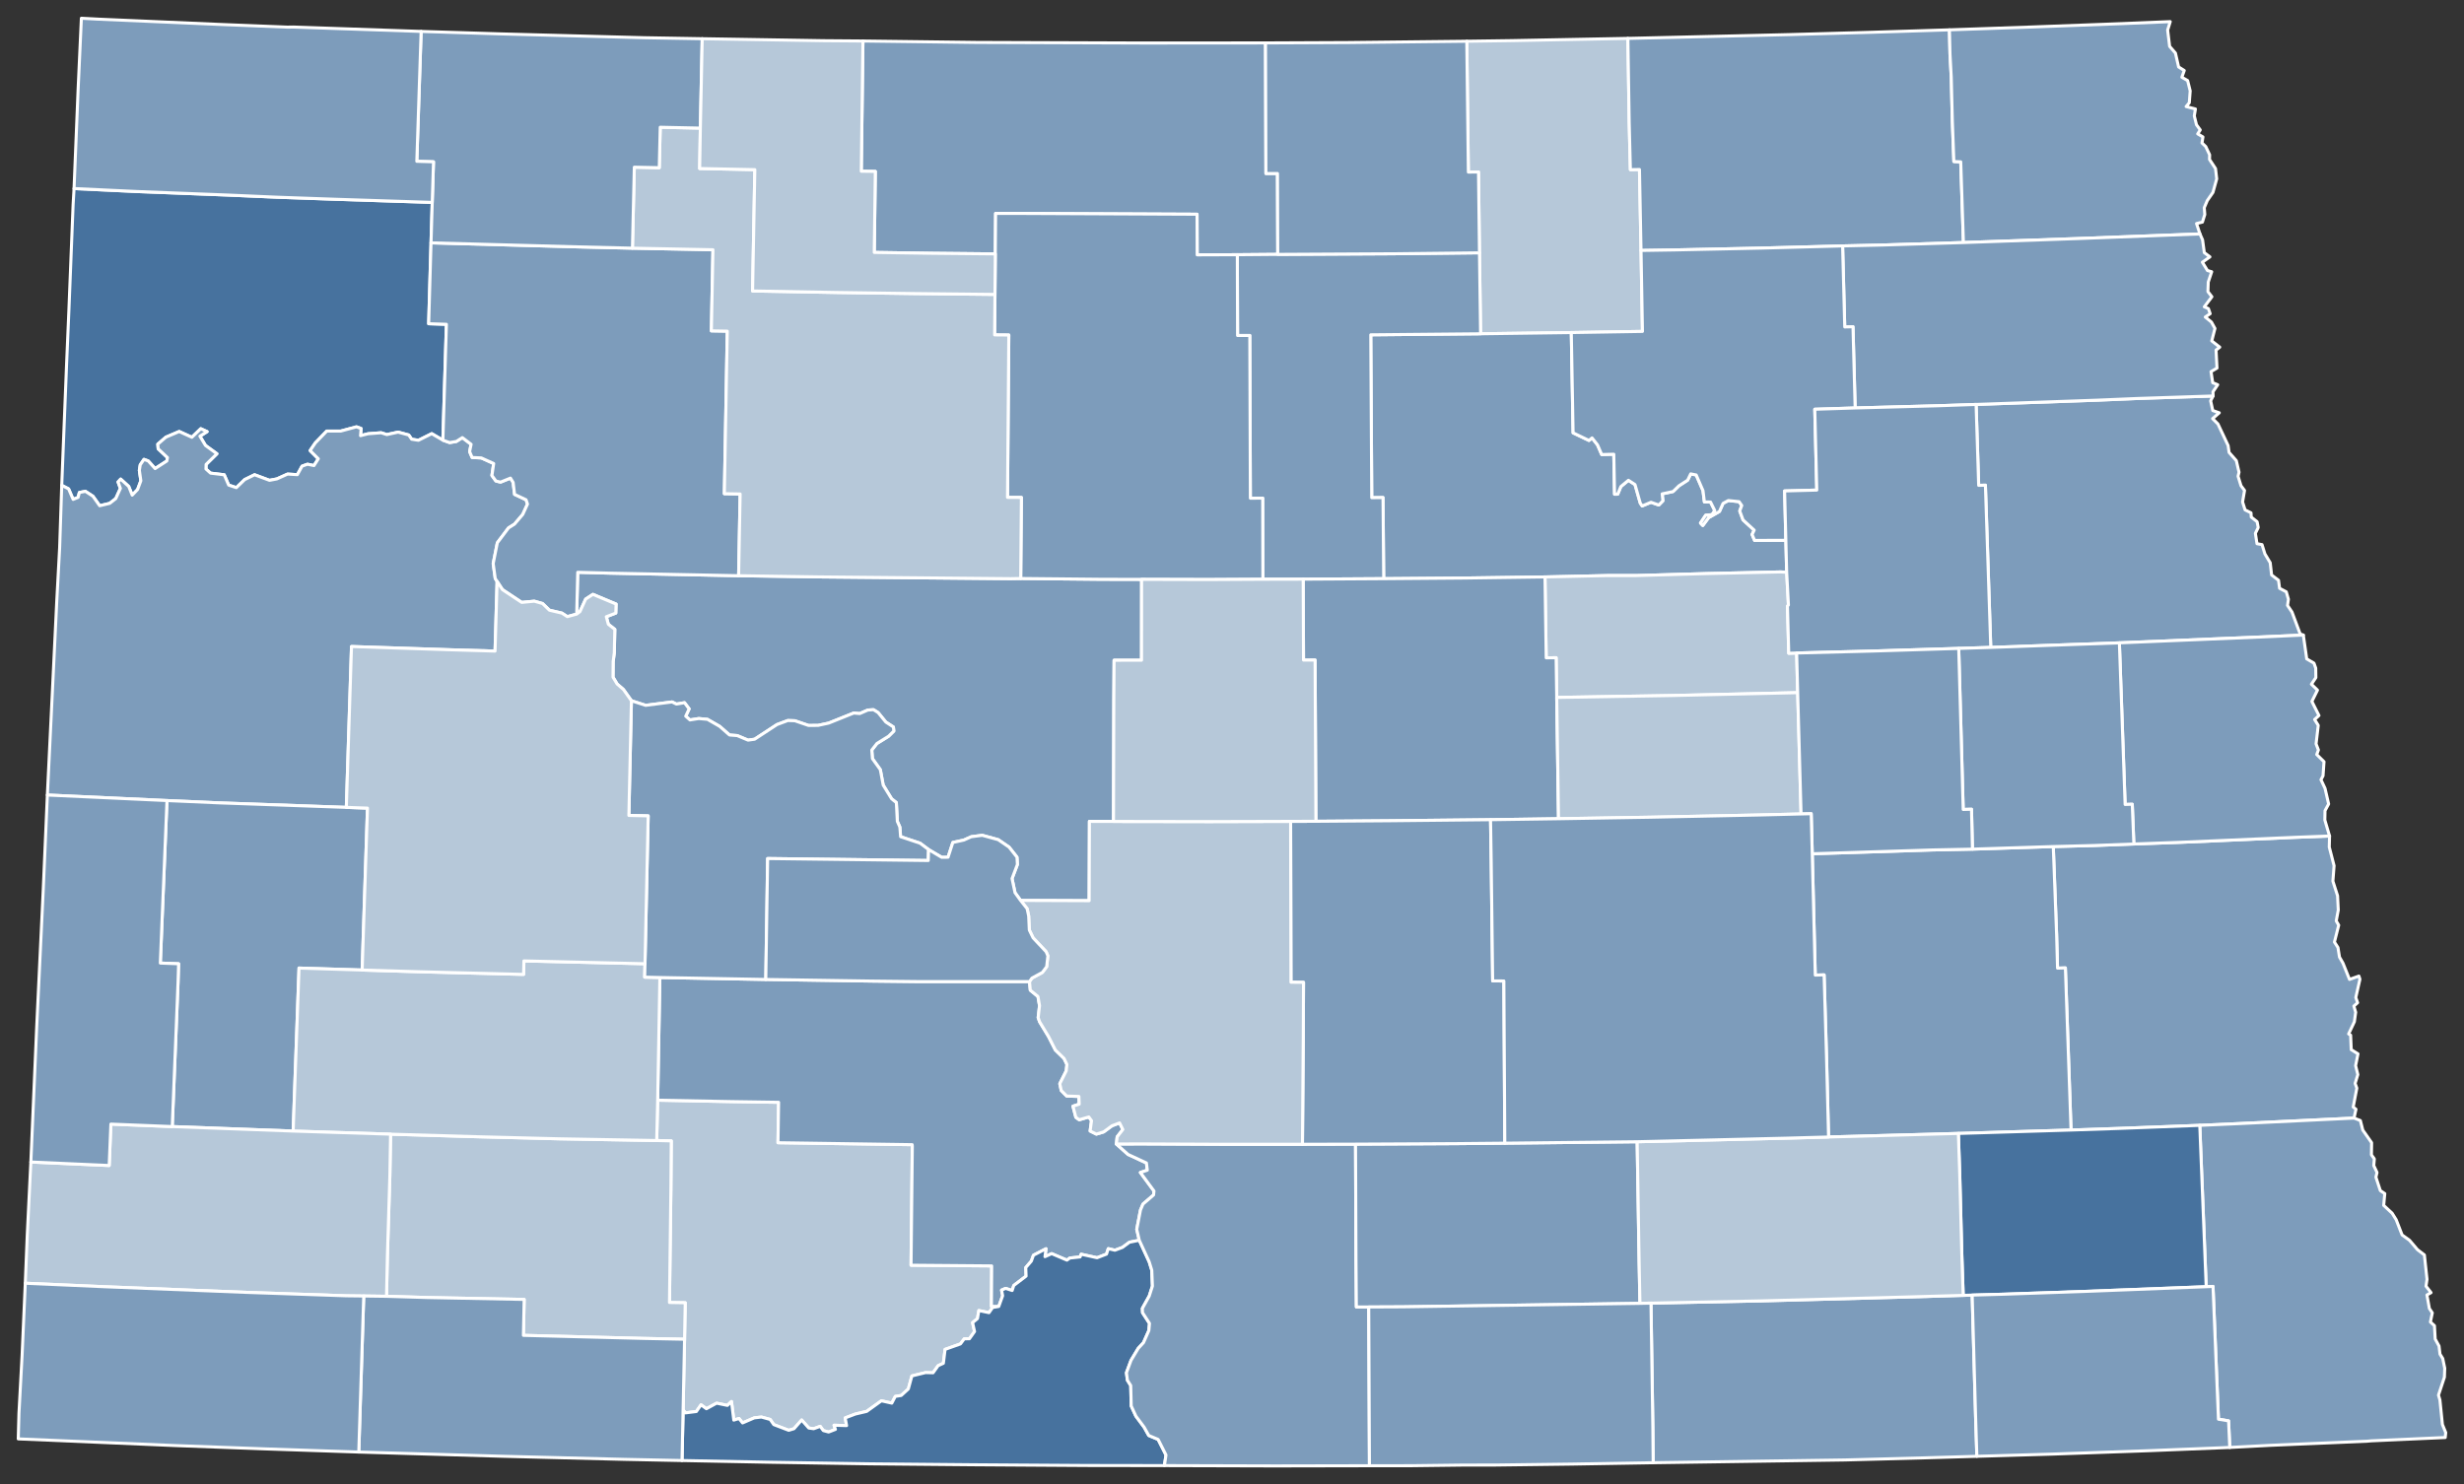
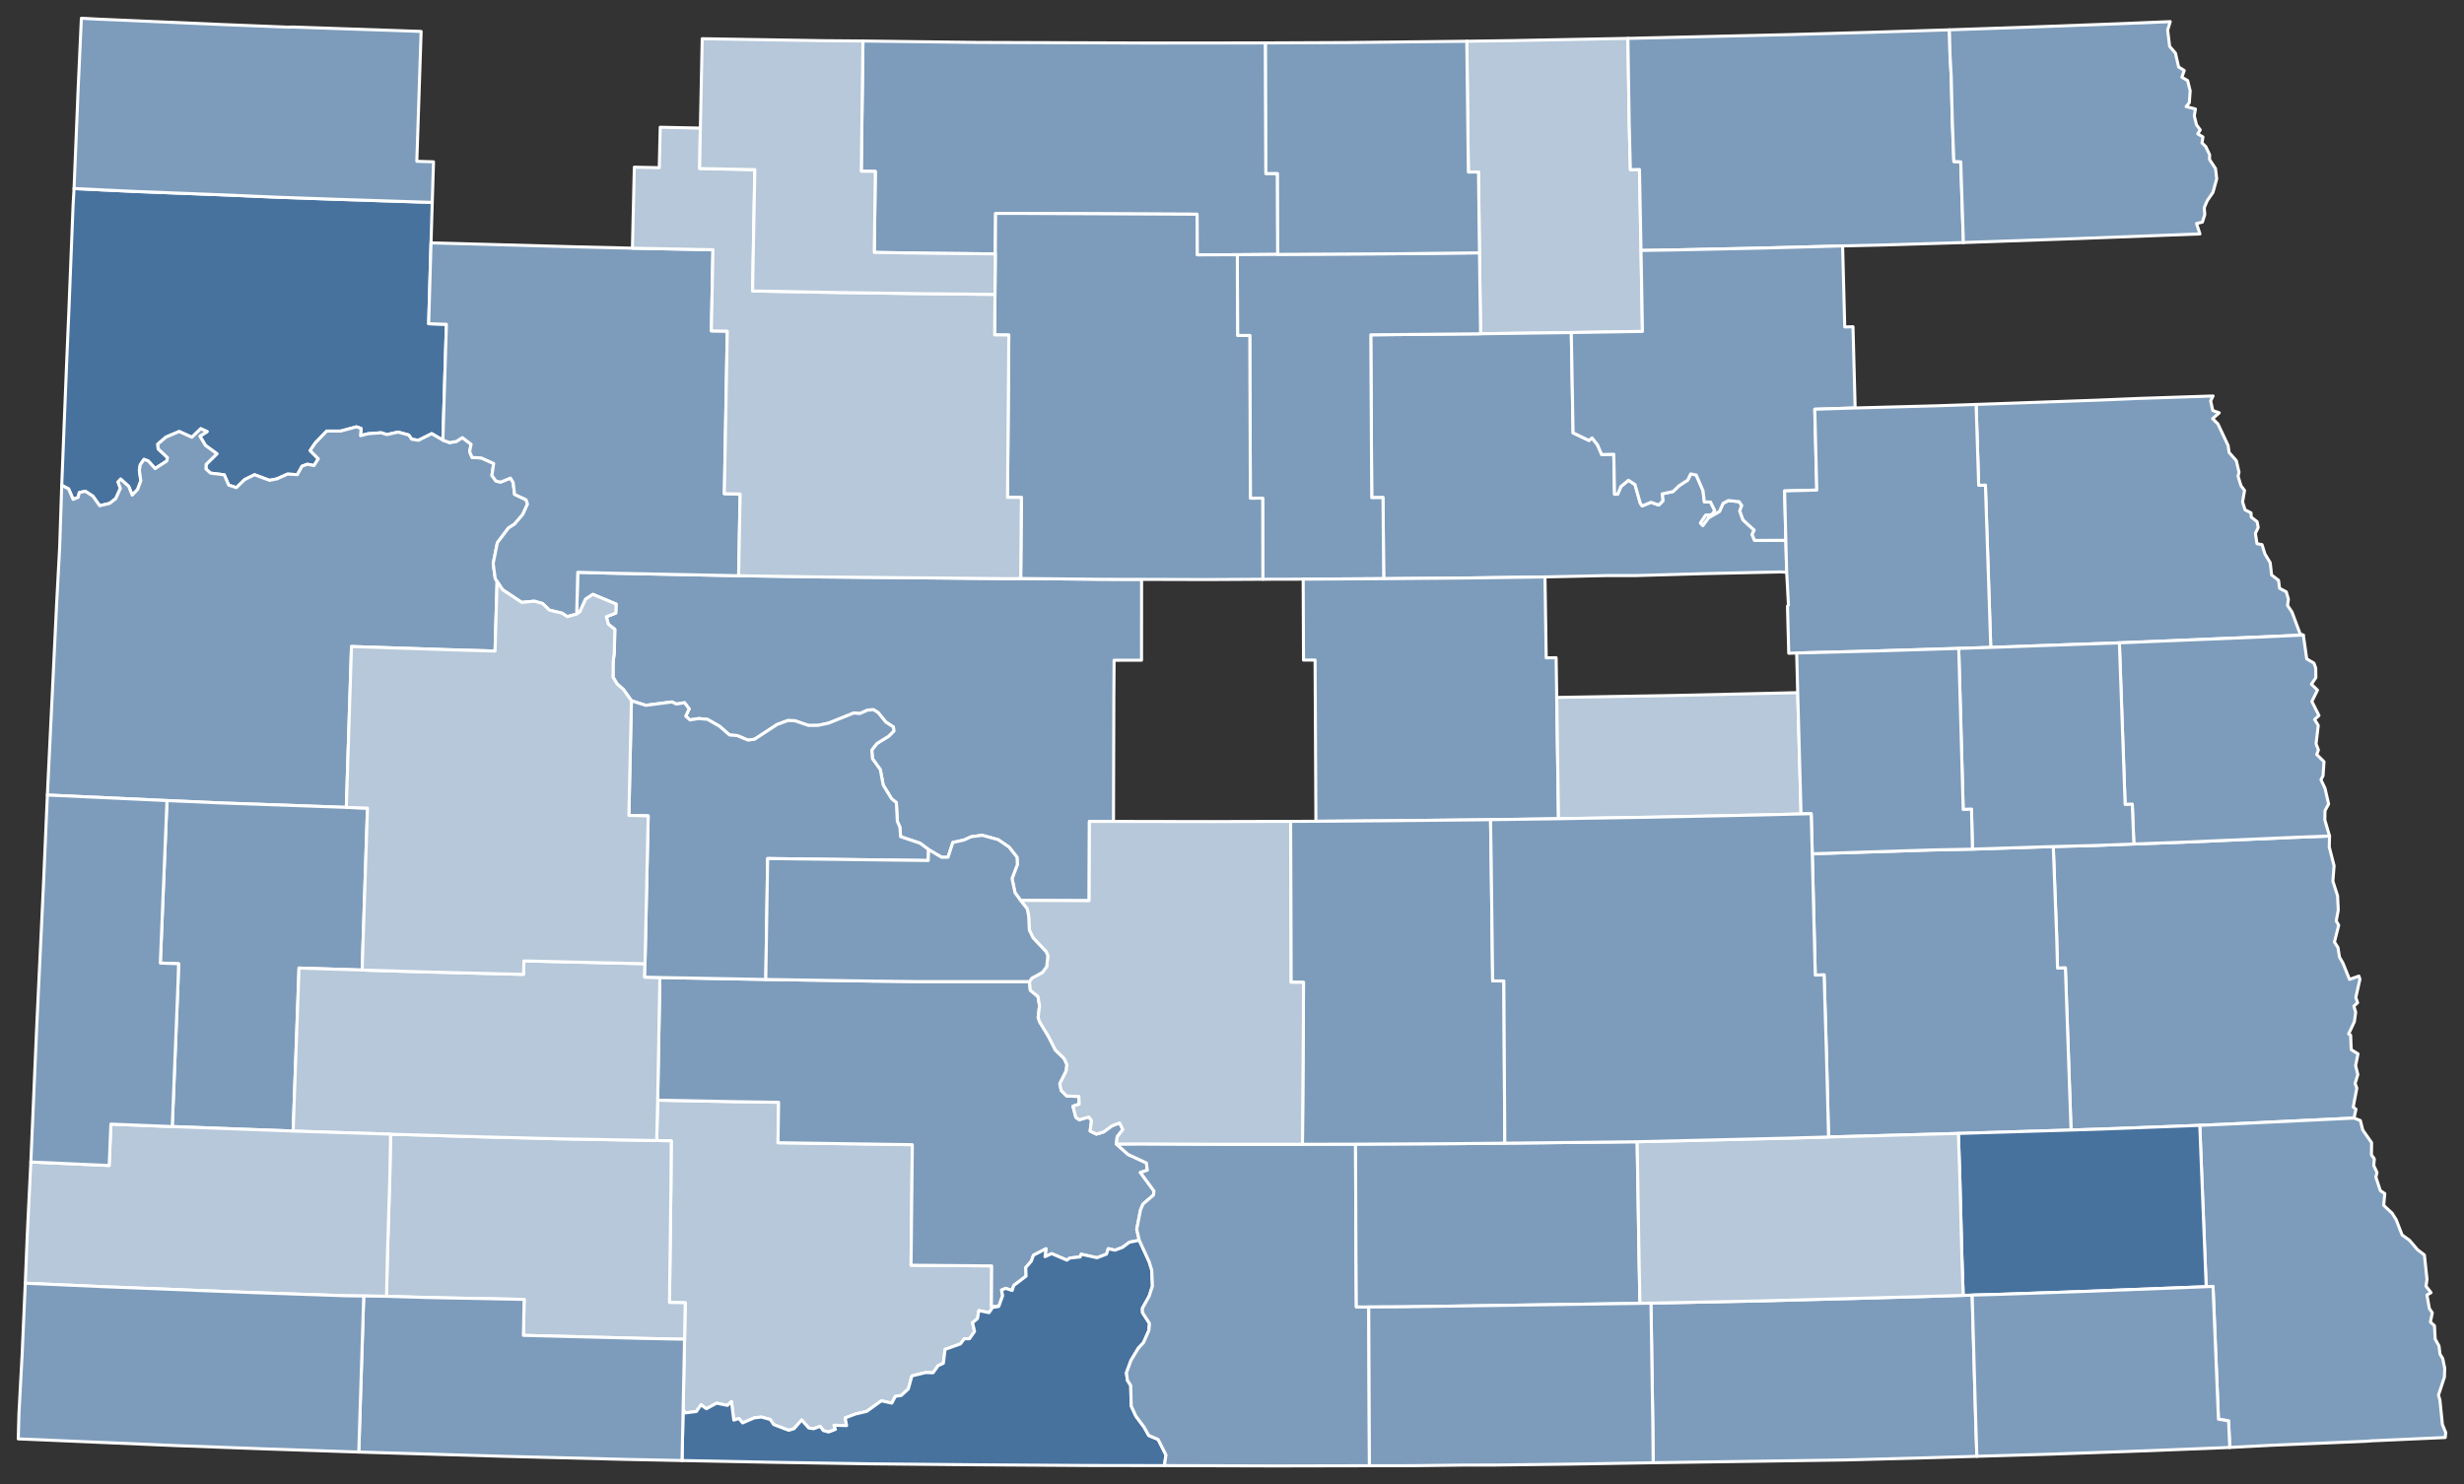
<svg xmlns="http://www.w3.org/2000/svg" xmlns:ns1="http://sodipodi.sourceforge.net/DTD/sodipodi-0.dtd" xmlns:ns2="http://www.inkscape.org/namespaces/inkscape" version="1.2" width="810" height="488" viewBox="0 0 810 488" stroke-linecap="round" stroke-linejoin="round" id="svg2817" ns1:docname="ND-08112022-ballot-1-counties.svg" ns2:version="1.2.2 (732a01da63, 2022-12-09)">
  <rect x="0" y="0" width="810" height="488" fill="#333333" stroke="none" />
  <defs id="defs2821" />
  <ns1:namedview pagecolor="#ffffff" bordercolor="#666666" borderopacity="1" objecttolerance="10" gridtolerance="10" guidetolerance="10" ns2:pageopacity="0" ns2:pageshadow="2" ns2:window-width="1920" ns2:window-height="1017" id="namedview2819" showgrid="false" ns2:zoom="1.1027504" ns2:cx="403.98988" ns2:cy="244.84235" ns2:window-x="-8" ns2:window-y="-8" ns2:window-maximized="1" ns2:current-layer="North Dakota" ns2:showpageshadow="2" ns2:pagecheckerboard="0" ns2:deskcolor="#d1d1d1" />
  <g id="North Dakota" transform="translate(5,5)" stroke="white" stroke-width="1" style="fill:#e27f90;fill-opacity:1">
    <path d="M 19.34 57 40.17 57.98 70.02 59.14 86.27 59.85 104.98 60.51 137.09 61.55 136.69 74.85 135.92 101.44 141.75 101.63 140.59 139.73 136.93 137.59 132.55 139.77 130.33 139.42 129.37 138.03 125.88 137.08 122.16 137.89 120.28 137.29 116 137.62 113.52 138.25 113.71 135.9 112.18 135.34 107.01 136.74 102.42 136.74 98.66 140.63 96.95 143.15 99.64 145.85 98.22 148.08 96.07 147.64 94.29 148.28 92.76 151.07 89.53 150.88 86 152.47 83.6 152.93 78.68 151.1 75.43 152.69 72.7 155.34 70.17 154.5 68.71 151.11 64.22 150.57 62.71 149.21 62.75 147.7 66.31 144.2 62.55 141.47 60.72 138.42 63.08 136.92 61 135.96 58.08 138.78 53.91 136.88 49.54 138.74 46.87 141.04 47 142.57 50.05 145.45 49.84 146.58 45.99 149.07 43.74 146.57 42.33 146.04 41.1 147.84 40.81 149.65 41.3 153.08 40.23 155.95 38.46 157.8 37.32 154.95 34.67 152.53 33.81 153.47 34.58 155.58 33.06 158.94 31.07 160.5 27.77 161.29 25.55 158.16 23.08 156.55 21.09 156.93 20.68 158.54 19.04 159.2 17.55 155.74 15.29 154.58 16.89 114.71 17.66 96.75 19.03 62.33 19.34 57 Z" id="Williams" fill="#b3c4db" style="fill:#47729e;fill-opacity:1" />
    <path d="M 211.2 356.74 235.48 357.21 250.95 357.44 250.75 370.73 294.86 371.37 294.91 371.81 294.49 411.01 321 411.23 320.91 424.51 323.33 424.57 321.31 424.9 320.12 426.61 316.78 425.91 316.34 428.55 314.72 429.89 315.37 432.81 313.69 435.18 311.98 435.21 310.74 436.88 305.68 438.68 305.12 443.25 303.4 444.03 301.73 446.37 299.26 446.31 294.77 447.41 293.6 451.69 291.26 453.84 289.32 454.14 288.17 456.36 284.75 455.59 279.91 459.07 276.19 459.94 272.85 461.21 273.31 463.75 269.18 463.62 269.63 464.99 267.4 465.85 265.65 465.38 264.63 463.98 262.48 464.77 260.87 464.54 258.54 461.9 256.01 464.77 254.28 465.29 249.36 463.41 248.19 461.72 245.3 460.93 242.95 461.2 239.11 462.86 237.94 461.41 236.22 461.94 235.46 455.83 234.12 457.1 230.57 456.37 227.22 458.2 225.46 456.91 223.92 459.11 220.33 459.56 219.56 458.6 220.04 435.34 220.26 423.35 215.08 423.26 215.55 385.61 215.67 370.12 210.88 370.01 211.2 356.74 Z" id="Grant" fill="#b8e0da" style="fill:#b6c8d9;fill-opacity:1" />
    <path d="M 644.61 127.98 684.41 126.58 697.72 126.02 722.52 125.2 721.71 126.79 722.41 129.98 724.55 130.73 722.36 132.65 724.12 134.41 727.46 141.5 727.77 143.76 730.16 146.47 731.04 150.26 730.73 151.59 731.69 154.71 732.86 156.27 732.21 160.04 733.03 162.65 734.98 163.62 735.07 165.03 736.99 166.54 737.35 168.45 736.42 170.36 736.95 173.77 738.6 174.07 739.55 177.12 741.3 180.04 741.75 184.06 744.03 185.8 744.37 188.43 746.58 189.6 747.28 192.04 746.99 194.07 748.46 196.25 751.14 203.44 752.18 203.81 737.75 204.46 691.71 206.37 649.43 207.87 647.67 154.53 645.46 154.59 644.61 127.98 Z" id="Grand Forks" fill="#b1e486" style="fill:#7d9cbb;fill-opacity:1" />
    <path d="M 15.29 154.58 17.55 155.74 19.04 159.2 20.68 158.54 21.09 156.93 23.08 156.55 25.55 158.16 27.77 161.29 31.07 160.5 33.06 158.94 34.58 155.58 33.81 153.47 34.67 152.53 37.32 154.95 38.46 157.8 40.23 155.95 41.3 153.08 40.81 149.65 41.1 147.84 42.33 146.04 43.74 146.57 45.99 149.07 49.84 146.58 50.05 145.45 47 142.57 46.87 141.04 49.54 138.74 53.91 136.88 58.08 138.78 61 135.96 63.08 136.92 60.72 138.42 62.55 141.47 66.31 144.2 62.75 147.7 62.71 149.21 64.22 150.57 68.71 151.11 70.17 154.5 72.7 155.34 75.43 152.69 78.68 151.1 83.6 152.93 86 152.47 89.53 150.88 92.76 151.07 94.29 148.28 96.07 147.64 98.22 148.08 99.64 145.85 96.95 143.15 98.66 140.63 102.42 136.74 107.01 136.74 112.18 135.34 113.71 135.9 113.52 138.25 116 137.62 120.28 137.29 122.16 137.89 125.88 137.08 129.37 138.03 130.33 139.42 132.55 139.77 136.93 137.59 140.59 139.73 142.82 140.52 145.01 140.15 146.99 138.89 149.87 141.08 149.38 143.49 150.2 145.42 153.22 145.57 157.29 147.41 156.71 151.34 158.03 153.16 159.55 153.52 162.81 152.2 163.69 153.62 164.16 157.55 167.93 159.32 168.41 160.74 166.85 164.15 164.13 167.34 162.15 168.6 158.49 173.47 157.13 180.3 157.8 185.21 158.41 186.17 157.74 209.08 143.12 208.65 110.55 207.58 108.85 260.47 67.15 258.99 49.89 258.23 10.57 256.41 13.66 192.66 14.61 175.06 15.29 154.58 Z" id="McKenzie" fill="#cbdc93" style="fill:#7d9cbb;fill-opacity:1" />
    <path d="M 477.18 8.56 492.25 8.35 530.14 7.62 530.57 35.27 530.96 50.78 533.95 50.73 534.46 77.35 534.93 103.97 511.54 104.35 481.72 104.75 481.35 78.12 481.03 51.55 477.7 51.59 477.18 8.56 Z" id="Towner" fill="#e4c9a0" style="fill:#b6c8d9;fill-opacity:1" />
    <path d="M 669.98 273.35 683.26 273.01 696.47 272.51 711.85 271.95 749.38 270.32 760.8 269.88 760.71 273.52 762.29 279.65 761.9 284.73 763.44 289.54 763.67 294.22 763 297.8 763.81 299.21 762.41 304.75 763.57 306.55 764.07 309.69 765.22 311.7 767.36 317.03 770.45 315.93 770.79 316.97 769.43 322.99 770.03 324.7 768.8 325.8 769.39 327.84 768.96 330.95 767.07 334.96 767.73 335.36 767.93 340.13 770.15 341.51 769.37 345.39 770.1 348.33 769.21 351.22 769.77 352.78 768.58 359 769.49 359.72 768.85 362.63 731.09 364.44 718.14 365.02 691.58 366.03 675.82 366.56 673.96 313.25 671.38 313.33 671.08 302.43 669.98 273.35 Z" id="Cass" fill="#94bbeb" style="fill:#7d9cbb;fill-opacity:1" />
    <path d="M 481.72 104.75 511.54 104.35 512.13 137.32 517.35 139.82 518.36 138.99 520.16 141.28 521.53 144.45 525.51 144.35 525.76 157.5 526.8 157.48 527.83 154.98 530.32 152.92 532.48 154.32 534.21 160.43 534.84 161.35 537.73 160.15 540.31 161.05 541.65 159.67 541.41 157.38 544.99 156.62 546.94 154.72 549.78 152.89 550.79 150.81 552.6 151.17 554.83 156.32 555.29 160.03 557.31 160.07 558.7 162.88 557.83 164.22 555.71 164.41 554.01 166.98 554.77 167.78 556.67 165.21 560.24 163.18 561.43 160.5 563.17 159.57 566.7 159.95 567.58 161.21 566.91 163.01 568 165.95 571.66 169.31 570.97 170.75 571.8 172.69 582.07 172.65 582.34 183.17 580.35 183.05 556.06 183.59 532.75 184.25 523.28 184.25 502.89 184.7 476.4 185.06 449.87 185.27 449.64 158.6 445.94 158.64 445.62 105.09 481.72 104.75 Z" id="Benson" fill="#d8e9e9" style="fill:#7d9cbb;fill-opacity:1" />
    <path d="M 691.71 206.37 737.75 204.46 752.18 203.81 753.3 211.65 755.68 213.04 756.26 214.69 756.3 217.8 754.84 219.97 756.84 221.91 754.99 225.63 757.32 230.27 755.89 231.58 757.09 233.5 756.37 239.59 757.14 241.59 756.59 243.09 758.98 245.45 758.66 250.09 757.98 251.37 759.31 254.21 760.5 259.36 759.31 261.55 759.25 264.61 760.8 269.88 749.38 270.32 711.85 271.95 696.47 272.51 695.95 259.44 693.6 259.51 691.71 206.37 Z" id="Traill" fill="#cdec98" style="fill:#7d9cbb;fill-opacity:1" />
    <path d="M 237.81 184.3 264.29 184.69 327.25 185.27 330.54 185.21 357 185.47 370.28 185.5 370.26 212.08 361.24 212.09 361.15 225.11 361.04 265.09 353.13 265.07 353.04 291.15 330.5 291.06 328.67 288.52 327.69 283.88 329.45 279.25 329.32 276.85 326.72 273.54 323.15 271.09 317.89 269.65 314.28 270.12 311.86 271.21 308.23 272.01 306.66 276.86 304.56 276.89 300.25 274.34 297.48 272.26 291.06 270.11 290.81 266.95 289.98 265.06 289.66 258.89 288.11 257.66 285.34 253.15 284.39 248.06 281.8 244.45 281.58 241.62 283.26 239.47 287.12 237.07 288.83 235.37 288.69 234.04 286.2 232.42 283.66 229.3 282.14 228.35 280.28 228.47 277.63 229.62 275.66 229.45 267.41 232.76 263.93 233.51 260.79 233.53 256.29 231.99 254 231.91 250.43 233.24 243.07 238.06 240.91 238.36 237.36 236.87 234.81 236.67 231.58 233.83 227.56 231.52 224.7 231.26 221.81 231.72 220.42 230.48 221.54 228.08 220.02 226.05 217.36 226.5 215.93 225.8 207.25 226.92 202.57 225.41 199.95 221.71 197.86 219.89 196.52 217.65 196.57 212.53 196.94 209.66 197.11 201.93 194.98 200.26 194.31 197.78 197.43 196.58 197.53 193.62 189.91 190.43 187.53 191.98 185.66 196.09 184.58 196.91 184.92 183.17 195.5 183.45 237.81 184.3 Z" id="McLean" fill="#d5bca5" style="fill:#7d9cbb;fill-opacity:1" />
    <path d="M 530.14 7.62 583.02 6.38 610.05 5.62 635.84 4.81 636.03 12.79 636.44 20.36 636.8 34.81 637.3 48.11 639.56 48.21 640.44 74.75 613.99 75.56 600.73 75.86 574.2 76.57 545.43 77.18 534.46 77.35 533.95 50.73 530.96 50.78 530.57 35.27 530.14 7.62 Z" id="Cavalier" fill="#dbe5d2" style="fill:#7d9cbb;fill-opacity:1" />
    <path d="M 212.05 316.41 246.74 317.05 281.6 317.58 297.14 317.75 333.43 317.75 333.69 320.58 336.21 322.65 336.73 325.67 336.28 329.59 336.76 330.98 339.68 335.8 341.94 340.25 344.79 343.02 345.73 345 345.51 347.1 343.39 351.33 343.87 353.57 345.67 355.38 349.67 355.51 349.77 358.05 347.72 358.72 348.67 362.38 349.78 363.18 352.93 362.26 353.82 363.48 353.36 366.88 355.41 367.9 357.8 367.18 360.56 365.16 363.05 364.22 364.12 366.39 362.25 368.78 361.99 371.15 365.84 374.59 371.87 377.38 372.16 379.76 369.88 380.52 374.35 386.6 374.22 387.91 370.74 390.91 369.91 392.88 368.69 399.21 369.52 402.8 366.29 403.45 363.99 405.15 361.51 406.08 359.33 405.56 358.75 407.36 355.64 408.55 350.41 407.4 350.06 408.29 346.68 408.65 345.74 409.34 340.72 407.2 338.52 408.2 338.86 405.59 334.73 407.72 334.04 409.65 332.2 411.79 332.31 414.59 328.26 417.67 327.73 419.32 325.59 418.62 324.25 419.19 324.6 421.04 323.33 424.57 320.91 424.51 321 411.23 294.49 411.01 294.91 371.81 294.86 371.37 250.75 370.73 250.95 357.44 235.48 357.21 211.2 356.74 211.92 316.53 212.05 316.41 Z" id="Morton" fill="#9a94d1" style="fill:#7d9cbb;fill-opacity:1" />
    <path d="M 718.14 365.02 731.09 364.44 768.85 362.63 770.93 363.43 771.73 366.57 774.63 370.72 774.57 374.72 775.52 376.03 775.34 378.25 776.41 380.52 776.04 382.05 777.49 386.47 778.96 387.46 778.6 391.33 781.39 393.93 782.71 396.05 784.65 401.05 787.09 402.81 789.71 405.89 791.98 407.63 792.84 415.64 792.51 417.89 794.17 420.02 792.82 420.79 793.61 425.22 794.58 426.67 793.96 429.68 795.29 430.89 795.53 435.29 796.79 437.57 797.11 440.24 798.01 441.69 798.67 444.88 798.56 447.82 796.61 453.73 797.08 455.29 797.9 463.36 799 466.05 798.83 467.66 774.55 468.75 773.1 468.88 741.33 470.23 728 470.93 727.61 462.19 724.28 461.64 722.49 417.98 720.25 418.07 718.14 365.02 Z" id="Richland" fill="#e8ead8" style="fill:#7d9cbb;fill-opacity:1" />
    <path d="M 635.84 4.81 662.23 3.9 692.2 2.78 708.43 2.11 707.58 4.89 708.23 10.24 710.14 12.45 711.18 17.01 713.04 18.18 712.25 20.4 714.15 21.49 714.99 24.88 714.7 28.79 713.66 30.04 716.71 30.83 716.34 33.11 717.06 36.03 718.3 37.72 717.46 39.01 719.18 40.03 718.87 42.01 720.1 43.18 721.38 45.9 721.34 47.42 723.32 50.44 723.71 53.81 722.47 58.27 720.61 60.95 719.61 63.3 719.79 65.53 719.01 68.03 717.08 68.5 718.2 71.92 677.99 73.44 640.44 74.75 639.56 48.21 637.3 48.11 636.8 34.81 636.44 20.36 636.03 12.79 635.84 4.81 Z" id="Pembina" fill="#bbea90" style="fill:#7d9cbb;fill-opacity:1" />
-     <path d="M 600.73 75.86 613.99 75.56 640.44 74.75 677.99 73.44 718.2 71.92 719.06 73.87 719.63 78.07 721.48 79.46 718.99 81.22 720.67 83.95 722.06 84.35 720.93 87.73 720.82 90.89 722.12 92.58 719.63 95.89 720.97 96.46 721.56 98.15 719.95 99.24 721.97 100.9 723.13 103 722.08 107.09 724.71 109.15 723.49 110.11 723.8 116.03 721.84 117.19 722.39 120.84 724.04 121.5 722.48 123.82 722.52 125.2 697.72 126.02 684.41 126.58 644.61 127.98 631.88 128.42 604.85 129.14 604.14 102.43 601.43 102.5 600.73 75.86 Z" id="Walsh" fill="#cde2b7" style="fill:#7d9cbb;fill-opacity:1" />
    <path d="M 219.2 475.23 219.56 458.6 220.33 459.56 223.92 459.11 225.46 456.91 227.22 458.2 230.57 456.37 234.12 457.1 235.46 455.83 236.22 461.94 237.94 461.41 239.11 462.86 242.95 461.2 245.3 460.93 248.19 461.72 249.36 463.41 254.28 465.29 256.01 464.77 258.54 461.9 260.87 464.54 262.48 464.77 264.63 463.98 265.65 465.38 267.4 465.85 269.63 464.99 269.18 463.62 273.31 463.75 272.85 461.21 276.19 459.94 279.91 459.07 284.75 455.59 288.17 456.36 289.32 454.14 291.26 453.84 293.6 451.69 294.77 447.41 299.26 446.31 301.73 446.37 303.4 444.03 305.12 443.25 305.68 438.68 310.74 436.88 311.98 435.21 313.69 435.18 315.37 432.81 314.72 429.89 316.34 428.55 316.78 425.91 320.12 426.61 321.31 424.9 323.33 424.57 324.6 421.04 324.25 419.19 325.59 418.62 327.73 419.32 328.26 417.67 332.31 414.59 332.2 411.79 334.04 409.65 334.73 407.72 338.86 405.59 338.52 408.2 340.72 407.2 345.74 409.34 346.68 408.65 350.06 408.29 350.41 407.4 355.64 408.55 358.75 407.36 359.33 405.56 361.51 406.08 363.99 405.15 366.29 403.45 369.52 402.8 372.77 409.87 373.63 412.65 373.84 417.89 372.79 421.15 370.53 425.21 370.59 426.61 372.88 430.13 372.67 432.49 370.91 436.46 369.18 438.34 366.8 442.3 365.3 446.36 365.62 448.83 366.71 450.56 366.87 457.28 368.41 460.63 371.11 464.25 372.64 466.99 375.72 468.28 378.3 473.4 377.78 476.9 352.34 476.86 314.91 476.62 280.93 476.31 248.56 475.8 219.2 475.23 Z" id="Sioux" fill="#c4e4e2" style="fill:#47729e;fill-opacity:1" />
    <path d="M 511.54 104.35 534.93 103.97 534.46 77.35 545.43 77.18 574.2 76.57 600.73 75.86 601.43 102.5 604.14 102.43 604.85 129.14 591.58 129.56 592.24 156.14 581.66 156.42 582.07 172.65 571.8 172.69 570.97 170.75 571.66 169.31 568 165.95 566.91 163.01 567.58 161.21 566.7 159.95 563.17 159.57 561.43 160.5 560.24 163.18 556.67 165.21 554.77 167.78 554.01 166.98 555.71 164.41 557.83 164.22 558.7 162.88 557.31 160.07 555.29 160.03 554.83 156.32 552.6 151.17 550.79 150.81 549.78 152.89 546.94 154.72 544.99 156.62 541.41 157.38 541.65 159.67 540.31 161.05 537.73 160.15 534.84 161.35 534.21 160.43 532.48 154.32 530.32 152.92 527.83 154.98 526.8 157.48 525.76 157.5 525.51 144.35 521.53 144.45 520.16 141.28 518.36 138.99 517.35 139.82 512.13 137.32 511.54 104.35 Z" id="Ramsey" fill="#cee8ef" style="fill:#7d9cbb;fill-opacity:1" />
    <path d="M 278.68 8.48 316.06 8.95 371.28 9.14 411.02 9.11 411.15 52.05 414.95 52.04 415.04 78.64 401.75 78.75 388.55 78.8 388.51 65.44 328.88 65.17 322.29 65.17 322.19 78.48 301.44 78.28 282.4 78 282.75 51.36 278.13 51.3 278.68 8.48 Z" id="Bottineau" fill="#c7d5e6" style="fill:#7d9cbb;fill-opacity:1" />
    <path d="M 123.4 367.92 151.93 368.76 178.69 369.44 210.88 370.01 215.67 370.12 215.55 385.61 215.08 423.26 220.26 423.35 220.04 435.34 206.74 435.08 167.06 434.07 167.31 422.25 135.36 421.63 122.06 421.23 122.35 407.91 123.16 381.61 123.4 367.92 Z" id="Hettinger" fill="#bce4ec" style="fill:#b6c8d9;fill-opacity:1" />
    <path d="M 136.69 74.85 185.2 76.18 202.9 76.6 229.37 77.12 228.85 103.79 234.08 103.88 233.12 157.33 238.31 157.42 237.81 184.3 195.5 183.45 184.92 183.17 184.58 196.91 181.5 197.75 179.71 196.59 175.61 195.63 173.35 193.44 170.64 192.67 166.5 193.07 160.17 188.87 158.41 186.17 157.8 185.21 157.13 180.3 158.49 173.47 162.15 168.6 164.13 167.34 166.85 164.15 168.41 160.74 167.93 159.32 164.16 157.55 163.69 153.62 162.81 152.2 159.55 153.52 158.03 153.16 156.71 151.34 157.29 147.41 153.22 145.57 150.2 145.42 149.38 143.49 149.87 141.08 146.99 138.89 145.01 140.15 142.82 140.52 140.59 139.73 141.75 101.63 135.92 101.44 136.69 74.85 Z" id="Mountrail" fill="#f3d7d4" style="fill:#7d9cbb;fill-opacity:1" />
    <path d="M 361.99 371.15 370.09 371.12 396.59 371.24 423.16 371.24 440.61 371.2 440.76 409.23 440.88 424.72 444.95 424.74 445.18 476.94 414.17 477 377.78 476.9 378.3 473.4 375.72 468.28 372.64 466.99 371.11 464.25 368.41 460.63 366.87 457.28 366.71 450.56 365.62 448.83 365.3 446.36 366.8 442.3 369.18 438.34 370.91 436.46 372.67 432.49 372.88 430.13 370.59 426.61 370.53 425.21 372.79 421.15 373.84 417.89 373.63 412.65 372.77 409.87 369.52 402.8 368.69 399.21 369.91 392.88 370.74 390.91 374.22 387.91 374.35 386.6 369.88 380.52 372.16 379.76 371.87 377.38 365.84 374.59 361.99 371.15 Z" id="Emmons" fill="#cee9e7" style="fill:#7d9cbb;fill-opacity:1" />
    <path d="M 401.75 78.75 415.04 78.64 452.6 78.44 481.35 78.12 481.72 104.75 445.62 105.09 445.94 158.64 449.64 158.6 449.87 185.27 423.4 185.43 410.15 185.46 410.09 158.79 406.04 158.81 405.85 105.31 401.83 105.31 401.75 78.75 Z" id="Pierce" fill="#e8c7b1" style="fill:#7d9cbb;fill-opacity:1" />
    <path d="M 49.89 258.23 67.15 258.99 108.85 260.47 115.8 260.71 114.05 313.95 93.3 313.3 91.37 366.9 51.62 365.42 53.53 317.89 53.71 311.89 47.7 311.66 49.89 258.23 Z" id="Billings" fill="#f4ddd3" style="fill:#7d9cbb;fill-opacity:1" />
    <path d="M 590.75 275.72 630.14 274.47 643.41 274.2 669.98 273.35 671.08 302.43 671.38 313.33 673.96 313.25 675.82 366.56 638.78 367.68 596.11 368.85 595.44 342.53 594.64 315.54 591.74 315.62 590.75 275.72 Z" id="Barnes" fill="#b6a8f0" style="fill:#7d9cbb;fill-opacity:1" />
-     <path d="M 502.89 184.7 523.28 184.25 532.75 184.25 556.06 183.59 580.35 183.05 582.34 183.17 582.92 193.93 582.6 194.31 583.02 209.79 585.62 209.71 585.96 222.75 544.09 223.7 506.75 224.32 506.55 211.26 503.29 211.3 502.89 184.7 Z" id="Eddy" fill="#e7d5a7" style="fill:#b6c8d9;fill-opacity:1" />
    <path d="M 582.34 183.17 582.07 172.65 581.66 156.42 592.24 156.14 591.58 129.56 604.85 129.14 631.88 128.42 644.61 127.98 645.46 154.59 647.67 154.53 649.43 207.87 638.9 208.2 610.54 209.07 585.62 209.71 583.02 209.79 582.6 194.31 582.92 193.93 582.34 183.17 Z" id="Nelson" fill="#f1c9ad" style="fill:#7d9cbb;fill-opacity:1" />
    <path d="M 423.4 185.43 449.87 185.27 476.4 185.06 502.89 184.7 503.29 211.3 506.55 211.26 506.75 224.32 507.33 264.2 484.99 264.52 451.88 264.86 427.58 265.04 427.31 212.02 423.51 212.04 423.4 185.43 Z" id="Wells" fill="#a5a7e4" style="fill:#7d9cbb;fill-opacity:1" />
    <path d="M 114.05 313.95 132.95 314.52 167.12 315.38 167.23 310.95 207.03 311.88 206.93 316.29 212.05 316.41 211.92 316.53 211.2 356.74 210.88 370.01 178.69 369.44 151.93 368.76 123.4 367.92 91.37 366.9 93.3 313.3 114.05 313.95 Z" id="Stark" fill="#c6edcf" style="fill:#b6c8d9;fill-opacity:1" />
    <path d="M 202.57 225.41 207.25 226.92 215.93 225.8 217.36 226.5 220.02 226.05 221.54 228.08 220.42 230.48 221.81 231.72 224.7 231.26 227.56 231.52 231.58 233.83 234.81 236.67 237.36 236.87 240.91 238.36 243.07 238.06 250.43 233.24 254 231.91 256.29 231.99 260.79 233.53 263.93 233.51 267.41 232.76 275.66 229.45 277.63 229.62 280.28 228.47 282.14 228.35 283.66 229.3 286.2 232.42 288.69 234.04 288.83 235.37 287.12 237.07 283.26 239.47 281.58 241.62 281.8 244.45 284.39 248.06 285.34 253.15 288.11 257.66 289.66 258.89 289.98 265.06 290.81 266.95 291.06 270.11 297.48 272.26 300.25 274.34 300.15 277.94 247.35 277.29 246.74 317.05 212.05 316.41 206.93 316.29 207.03 311.88 208.08 263.26 201.73 263.12 202.57 225.41 Z" id="Mercer" fill="#abe3a6" style="fill:#7d9cbb;fill-opacity:1" />
    <path d="M 5.14 377.07 30.89 378.22 31.45 364.61 51.62 365.42 91.37 366.9 123.4 367.92 123.16 381.61 122.35 407.91 122.06 421.23 114.57 421.13 108.78 421.06 75.78 419.93 29.15 418.07 3.31 416.93 3.96 401.06 5.14 377.07 Z" id="Slope" fill="#8e94e1" style="fill:#b6c8d9;fill-opacity:1" />
    <path d="M 114.57 421.13 122.06 421.23 135.36 421.63 167.31 422.25 167.06 434.07 206.74 435.08 220.04 435.34 219.56 458.6 219.2 475.23 200.18 474.84 160.31 473.83 112.94 472.44 114.57 421.13 Z" id="Adams" fill="#c6a2a0" style="fill:#7d9cbb;fill-opacity:1" />
    <path d="M 538.45 475.95 538.35 464.37 537.73 423.47 573.78 422.74 618.47 421.55 640.37 420.92 643.32 420.83 644.44 460.6 644.86 473.84 625.93 474.4 601.51 475.04 538.45 475.95 Z" id="Dickey" fill="#a0abe9" style="fill:#7d9cbb;fill-opacity:1" />
    <path d="M 322.08 91.8 322.19 78.48 322.29 65.17 328.88 65.17 388.51 65.44 388.55 78.8 401.75 78.75 401.83 105.31 405.85 105.31 406.04 158.81 410.09 158.79 410.15 185.46 392.02 185.56 370.28 185.5 357 185.47 330.54 185.21 330.77 158.57 326.2 158.54 326.63 105.16 321.97 105.12 322.08 91.8 Z" id="McHenry" fill="#9fc4c7" style="fill:#7d9cbb;fill-opacity:1" />
    <path d="M 225.23 37.12 225 50.41 243.14 50.78 242.4 90.67 270.08 91.17 295.52 91.52 322.08 91.8 321.97 105.12 326.63 105.16 326.2 158.54 330.77 158.57 330.54 185.21 327.25 185.27 264.29 184.69 237.81 184.3 238.31 157.42 233.12 157.33 234.08 103.88 228.85 103.79 229.37 77.12 202.9 76.6 203.52 49.97 211.72 50.14 212.04 36.84 225.23 37.12 Z" id="Ward" fill="#d5d6f7" style="fill:#b6c8d9;fill-opacity:1" />
    <path d="M 440.61 371.2 473.71 371.03 489.68 370.88 533.19 370.41 533.84 410.2 534.11 423.55 456.1 424.69 444.95 424.74 440.88 424.72 440.76 409.23 440.61 371.2 Z" id="Logan" fill="#c7f1bc" style="fill:#7d9cbb;fill-opacity:1" />
    <path d="M 638.9 208.2 649.43 207.87 691.71 206.37 693.6 259.51 695.95 259.44 696.47 272.51 683.26 273.01 669.98 273.35 643.41 274.2 643.1 261.08 640.37 261.15 638.9 208.2 Z" id="Steele" fill="#ccdfe7" style="fill:#7d9cbb;fill-opacity:1" />
    <path d="M 638.78 367.68 675.82 366.56 691.58 366.03 718.14 365.02 720.25 418.07 680.27 419.62 653.65 420.54 643.32 420.83 640.37 420.92 639.92 407.58 639.23 381.01 638.78 367.68 Z" id="Ransom" fill="#cad1f8" style="fill:#47729e;fill-opacity:1" />
    <path d="M 411.02 9.11 438.1 8.99 477.18 8.56 477.7 51.59 481.03 51.55 481.35 78.12 452.6 78.44 415.04 78.64 414.95 52.04 411.15 52.05 411.02 9.11 Z" id="Rolette" fill="#f1c1ac" style="fill:#7d9cbb;fill-opacity:1" />
-     <path d="M 133.44 5.33 159.86 6.15 206.7 7.4 225.84 7.73 225.23 37.12 212.04 36.84 211.72 50.14 203.52 49.97 202.9 76.6 185.2 76.18 136.69 74.85 137.09 61.55 137.51 48.2 132.02 48.04 133.44 5.33 Z" id="Burke" fill="#a0eaa0" style="fill:#7d9cbb;fill-opacity:1" />
    <path d="M 419.27 265.07 427.58 265.04 451.88 264.86 484.99 264.52 485.2 277.7 485.69 317.52 489.37 317.55 489.68 370.88 473.71 371.03 440.61 371.2 423.16 371.24 423.43 335.84 423.51 318 419.38 317.96 419.27 265.07 Z" id="Kidder" fill="#e9dec5" style="fill:#7d9cbb;fill-opacity:1" />
    <path d="M 506.75 224.32 544.09 223.7 585.96 222.75 587.07 262.63 573.76 262.96 537.68 263.7 507.33 264.2 506.75 224.32 Z" id="Foster" fill="#cfdbb3" style="fill:#b6c8d9;fill-opacity:1" />
    <path d="M 10.57 256.41 49.89 258.23 47.7 311.66 53.71 311.89 53.53 317.89 51.62 365.42 31.45 364.61 30.89 378.22 5.14 377.07 7.06 332.74 9.22 287.4 10.57 256.41 Z" id="Golden Valley" fill="#dbf1e7" style="fill:#7d9cbb;fill-opacity:1" />
    <path d="M 330.5 291.06 353.04 291.15 353.13 265.07 361.04 265.09 392.74 265.14 419.27 265.07 419.38 317.96 423.51 318 423.43 335.84 423.16 371.24 396.59 371.24 370.09 371.12 361.99 371.15 362.25 368.78 364.12 366.39 363.05 364.22 360.56 365.16 357.8 367.18 355.41 367.9 353.36 366.88 353.82 363.48 352.93 362.26 349.78 363.18 348.67 362.38 347.72 358.72 349.77 358.05 349.67 355.51 345.67 355.38 343.87 353.57 343.39 351.33 345.51 347.1 345.73 345 344.79 343.02 341.94 340.25 339.68 335.8 336.76 330.98 336.28 329.59 336.73 325.67 336.21 322.65 333.69 320.58 333.43 317.75 334.23 316.6 337.66 314.74 339.08 312.84 339.47 309.3 338.89 307.92 334.61 303.37 333.37 300.8 333.16 296.2 332.65 293.78 330.5 291.06 Z" id="Burleigh" fill="#b1d9cd" style="fill:#b6c8d9;fill-opacity:1" />
    <path d="M 3.31 416.93 29.15 418.07 75.78 419.93 108.78 421.06 114.57 421.13 112.94 472.44 82.14 471.4 52.87 470.32 1 468.11 1.23 459.71 2.26 440.64 3.31 416.93 Z" id="Bowman" fill="#8cd4d9" style="fill:#7d9cbb;fill-opacity:1" />
    <path d="M 533.19 370.41 582.82 369.22 596.11 368.85 638.78 367.68 639.23 381.01 639.92 407.58 640.37 420.92 618.47 421.55 573.78 422.74 537.73 423.47 534.11 423.55 533.84 410.2 533.19 370.41 Z" id="LaMoure" fill="#e8e1ac" style="fill:#b6c8d9;fill-opacity:1" />
    <path d="M 585.96 222.75 585.62 209.71 610.54 209.07 638.9 208.2 640.37 261.15 643.1 261.08 643.41 274.2 630.14 274.47 590.75 275.72 590.4 262.55 587.07 262.63 585.96 222.75 Z" id="Griggs" fill="#f5e3cd" style="fill:#7d9cbb;fill-opacity:1" />
    <path d="M 300.25 274.34 304.56 276.89 306.66 276.86 308.23 272.01 311.86 271.21 314.28 270.12 317.89 269.65 323.15 271.09 326.72 273.54 329.32 276.85 329.45 279.25 327.69 283.88 328.67 288.52 330.5 291.06 332.65 293.78 333.16 296.2 333.37 300.8 334.61 303.37 338.89 307.92 339.47 309.3 339.08 312.84 337.66 314.74 334.23 316.6 333.43 317.75 297.14 317.75 281.6 317.58 246.74 317.05 247.35 277.29 300.15 277.94 300.25 274.34 Z" id="Oliver" fill="#c8e9c4" style="fill:#7d9cbb;fill-opacity:1" />
    <path d="M 133.44 5.33 132.02 48.04 137.51 48.2 137.09 61.55 104.98 60.51 86.27 59.85 70.02 59.14 40.17 57.98 19.34 57 20.68 24.34 21.75 1 27.41 1.3 67.24 3.03 89.5 3.92 91.51 3.89 133.44 5.33 Z" id="Divide" fill="#f1f2cb" style="fill:#7d9cbb;fill-opacity:1" />
-     <path d="M 370.28 185.5 392.02 185.56 410.15 185.46 423.4 185.43 423.51 212.04 427.31 212.02 427.58 265.04 419.27 265.07 392.74 265.14 361.04 265.09 361.15 225.11 361.24 212.09 370.26 212.08 370.28 185.5 Z" id="Sheridan" fill="#c9dfd9" style="fill:#b6c8d9;fill-opacity:1" />
    <path d="M 484.99 264.52 507.33 264.2 537.68 263.7 573.76 262.96 587.07 262.63 590.4 262.55 590.75 275.72 591.74 315.62 594.64 315.54 595.44 342.53 596.11 368.85 582.82 369.22 533.19 370.41 489.68 370.88 489.37 317.55 485.69 317.52 485.2 277.7 484.99 264.52 Z" id="Stutsman" fill="#e0e6ec" style="fill:#7d9cbb;fill-opacity:1" />
    <path d="M 444.95 424.74 456.1 424.69 534.11 423.55 537.73 423.47 538.35 464.37 538.45 475.95 511.57 476.4 486.77 476.71 476.26 476.72 459.02 476.93 445.18 476.94 444.95 424.74 Z" id="McIntosh" fill="#abea9a" style="fill:#7d9cbb;fill-opacity:1" />
    <path d="M 643.32 420.83 653.65 420.54 680.27 419.62 720.25 418.07 722.49 417.98 724.28 461.64 727.61 462.19 728 470.93 701.19 472 669.5 473.12 644.86 473.84 644.44 460.6 643.32 420.83 Z" id="Sargent" fill="#ddefea" style="fill:#7d9cbb;fill-opacity:1" />
    <path d="M 158.41 186.17 160.17 188.87 166.5 193.07 170.64 192.67 173.35 193.44 175.61 195.63 179.71 196.59 181.5 197.75 184.58 196.91 185.66 196.09 187.53 191.98 189.91 190.43 197.53 193.62 197.43 196.58 194.31 197.78 194.98 200.26 197.11 201.93 196.94 209.66 196.57 212.53 196.52 217.65 197.86 219.89 199.95 221.71 202.57 225.41 201.73 263.12 208.08 263.26 207.03 311.88 167.23 310.95 167.12 315.38 132.95 314.52 114.05 313.95 115.8 260.71 108.85 260.47 110.55 207.58 143.12 208.65 157.74 209.08 158.41 186.17 Z" id="Dunn" fill="#b1dec6" style="fill:#b6c8d9;fill-opacity:1" />
    <path d="M 225.23 37.12 225.84 7.73 265.7 8.38 278.68 8.48 278.13 51.3 282.75 51.36 282.4 78 301.44 78.28 322.19 78.48 322.08 91.8 295.52 91.52 270.08 91.17 242.4 90.67 243.14 50.78 225 50.41 225.23 37.12 Z" id="Renville" fill="#cbe8db" style="fill:#b6c8d9;fill-opacity:1" />
  </g>
</svg>